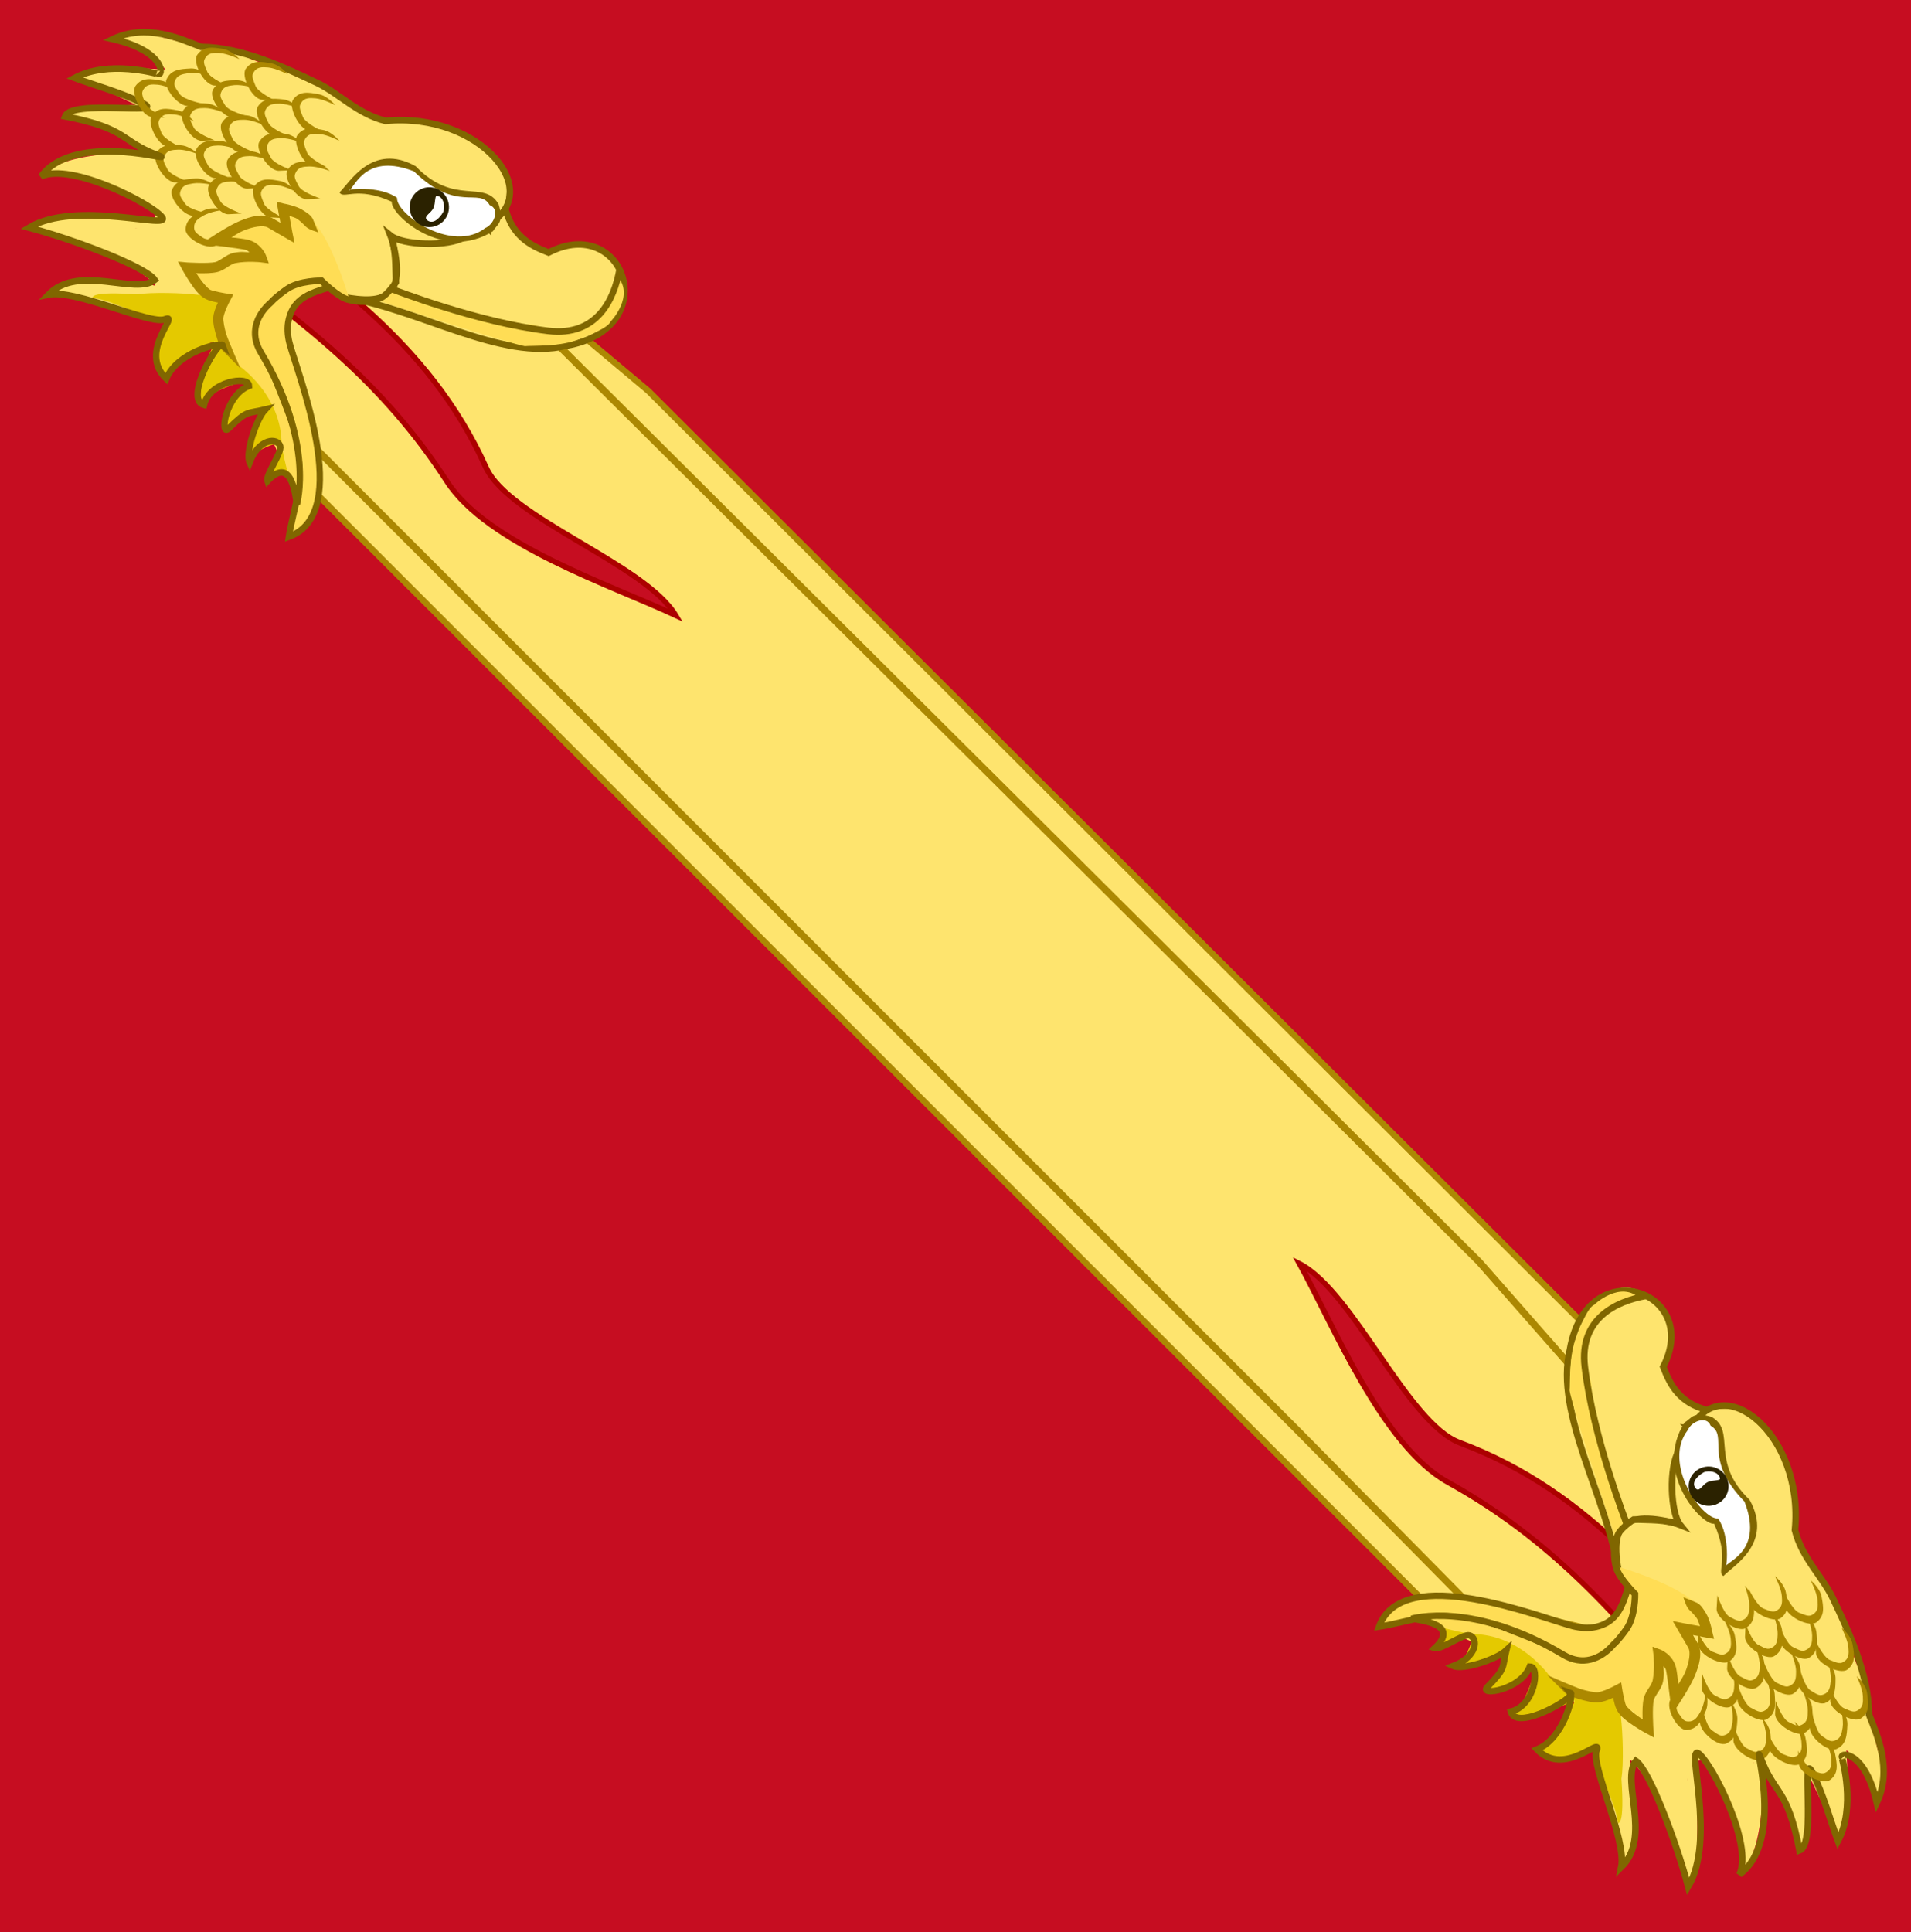
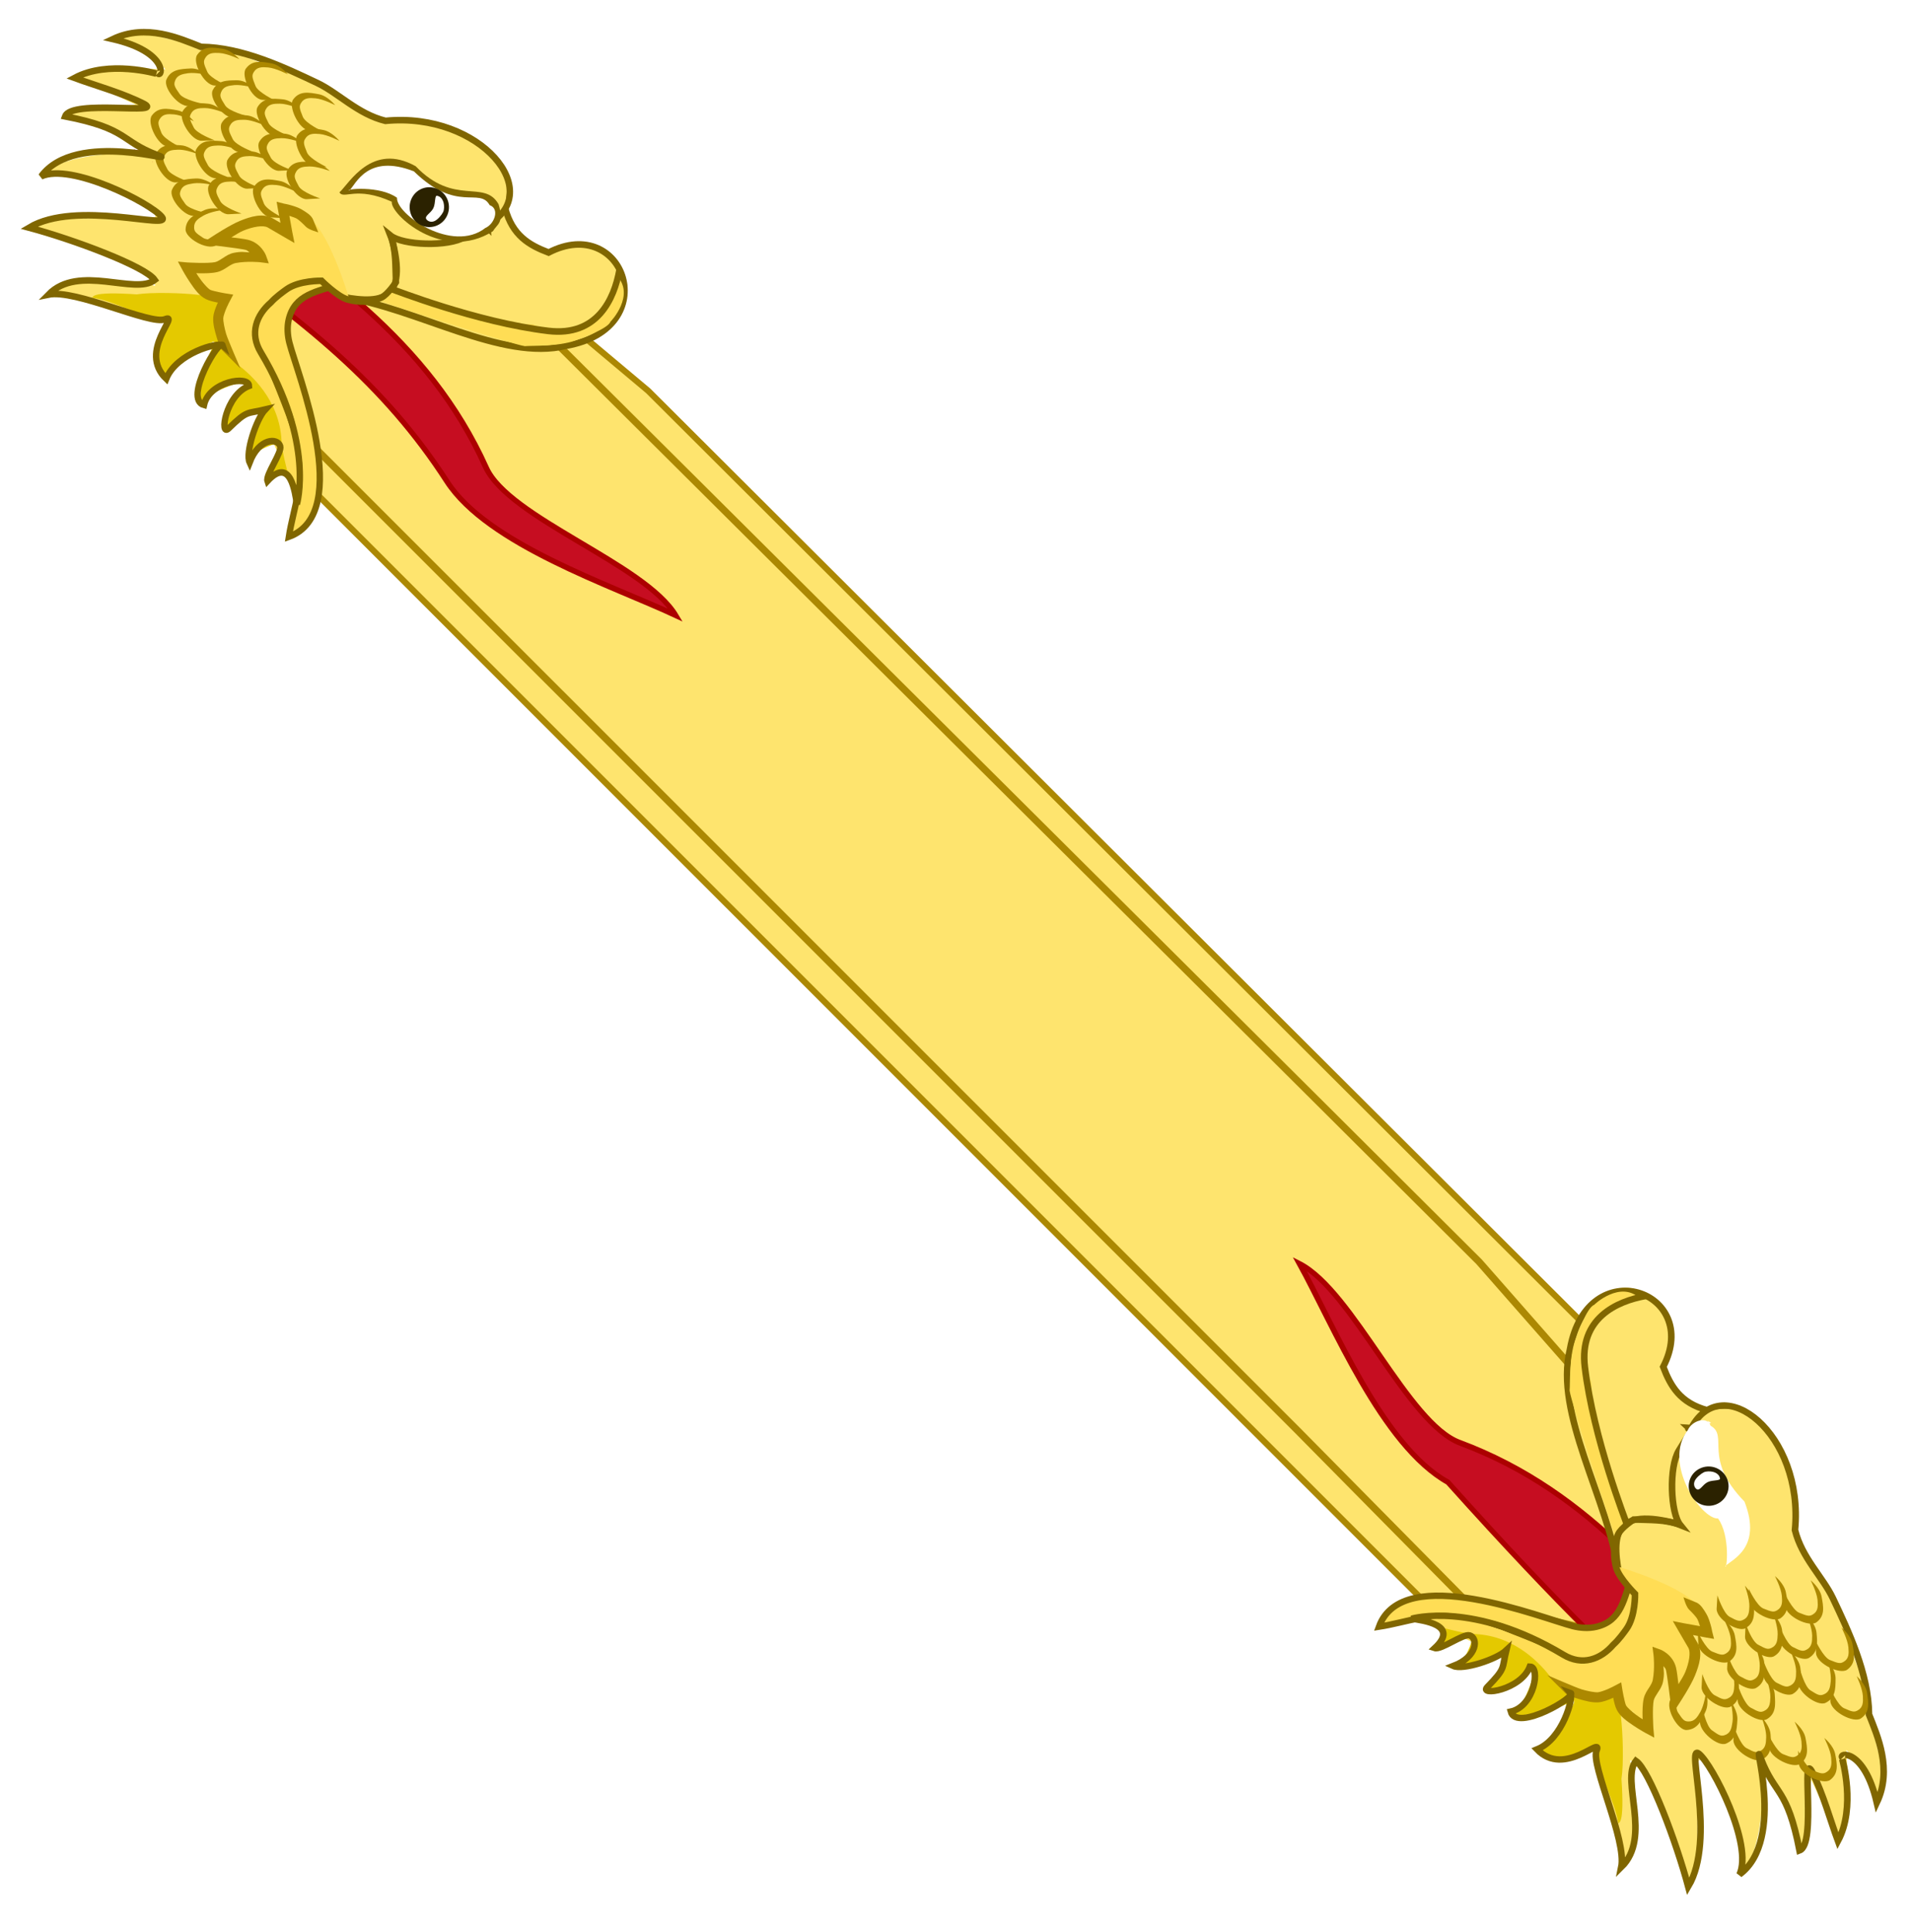
<svg xmlns="http://www.w3.org/2000/svg" version="1.0" width="750.743" height="758.856" id="svg2">
  <defs id="defs5" />
-   <rect width="750.743" height="758.856" rx="0" ry="0" x="0" y="0" id="rect4489" style="fill:#c60d21;fill-opacity:1;fill-rule:nonzero;stroke:none;stroke-width:2;stroke-linecap:round;stroke-linejoin:miter;stroke-miterlimit:4;stroke-dasharray:none;stroke-dashoffset:0;stroke-opacity:1" />
  <g transform="matrix(2.833,0.605,0.428,2.718,-917.133,-1825.173)" id="g4325" style="display:inline">
    <g transform="matrix(1.071,0,0,1.071,-25.104,-52.95)" id="g4327" style="fill:#ce0f25;fill-opacity:1;stroke:none;display:inline">
      <path d="M 262.633,636.703 C 265.857,646.355 271.499,633.031 260.931,648.459 L 269.654,687.595 L 395.981,810.48 L 437.624,818.172 L 448.088,805.153 C 454.895,799.002 436.308,836.237 444.635,809.78 L 433.348,776.827 L 414.581,758.636 L 316.811,663.868 L 273.85,631.581 L 268.93,632.48 L 266.232,634.004" id="path4329" style="font-size:56px;font-style:normal;font-variant:normal;font-weight:normal;font-stretch:normal;line-height:125%;letter-spacing:0px;word-spacing:0px;fill:#fee46e;fill-opacity:1;stroke:#ac8803;stroke-opacity:1;display:inline;font-family:Algerian;-inkscape-font-specification:Algerian" />
      <path d="M 264.989,640.258 C 265.4,640.558 290.853,639.472 252.213,648.846 L 270.532,681.346 L 381.874,789.654 L 400.773,808.375 L 437.297,809.347 C 442.68,805.079 442.564,826.581 449.5,807.538 M 449.5,807.375 L 409.769,760.702 L 392.126,743.625 L 275.935,631.406 L 260.982,637.373 L 261.881,634.044" id="path4331" style="font-size:56px;font-style:normal;font-variant:normal;font-weight:normal;font-stretch:normal;line-height:125%;letter-spacing:0px;word-spacing:0px;fill:#fee46e;fill-opacity:1;stroke:#ac8802;stroke-width:1.143;stroke-miterlimit:4;stroke-dasharray:none;stroke-opacity:1;display:inline;font-family:Algerian;-inkscape-font-specification:Algerian" />
      <path d="M 261.259,648.565 C 275.409,656.408 288.455,663.291 293.446,679.362 C 295.454,685.825 312.757,688.146 315.745,694.387 C 307.763,692.11 292.05,690.084 287.957,682.56 C 281.668,670.998 272.42,664.311 258.254,656.511 C 255.708,660.814 256.337,655.032 256.325,654.178 C 256.295,652.082 253.642,645.92 253.642,645.92 C 253.642,645.92 259.019,645.814 261.122,645.051 C 262.915,644.402 261.254,648.402 261.254,648.402 L 261.259,648.565 z" id="path4333" style="fill:#c60d21;fill-opacity:1;stroke:#ac0000;stroke-width:0.854;stroke-linecap:butt;stroke-linejoin:miter;stroke-miterlimit:4;stroke-dasharray:none;stroke-opacity:1;display:inline" />
-       <path d="M 438.028,814.576 C 428.457,801.533 419.978,789.464 403.404,786.548 C 396.739,785.375 392.245,768.505 385.676,766.331 C 388.946,773.961 392.945,789.29 400.927,792.397 C 413.192,797.172 420.996,805.499 430.527,818.564 C 426.581,821.634 432.237,820.277 433.085,820.181 C 435.169,819.946 441.617,821.798 441.617,821.798 C 441.617,821.798 441.041,816.45 441.531,814.268 C 441.949,812.406 438.191,814.561 438.191,814.561 L 438.028,814.576 z" id="path4335" style="fill:#c60d21;fill-opacity:1;stroke:#ac0000;stroke-width:0.854;stroke-linecap:butt;stroke-linejoin:miter;stroke-miterlimit:4;stroke-dasharray:none;stroke-opacity:1;display:inline" />
+       <path d="M 438.028,814.576 C 428.457,801.533 419.978,789.464 403.404,786.548 C 396.739,785.375 392.245,768.505 385.676,766.331 C 388.946,773.961 392.945,789.29 400.927,792.397 C 426.581,821.634 432.237,820.277 433.085,820.181 C 435.169,819.946 441.617,821.798 441.617,821.798 C 441.617,821.798 441.041,816.45 441.531,814.268 C 441.949,812.406 438.191,814.561 438.191,814.561 L 438.028,814.576 z" id="path4335" style="fill:#c60d21;fill-opacity:1;stroke:#ac0000;stroke-width:0.854;stroke-linecap:butt;stroke-linejoin:miter;stroke-miterlimit:4;stroke-dasharray:none;stroke-opacity:1;display:inline" />
    </g>
    <g transform="matrix(0.634,0.435,-0.718,0.88,293.823,652.144)" id="g4337" style="stroke:#000000;stroke-width:1;stroke-miterlimit:4;stroke-dasharray:none;stroke-opacity:1;display:inline">
      <path d="M 275.422,67.072 C 274.821,66.211 272.871,65.029 269.657,63.797 C 267.705,63.048 265.779,63.537 263.894,63.566 C 261.873,63.597 259.948,63.125 259.618,60.801 C 259.618,60.801 263.843,58.085 265.163,55.791 C 265.498,55.208 265.971,54.383 266.146,53.183 C 266.302,52.108 266.181,50.657 266.131,50.056 C 265.928,47.667 263.626,45.04 263.626,45.04 C 263.626,45.04 260.191,44.643 258.818,43.705 C 257.347,42.701 256.081,41.149 255.612,39.431 C 255.329,38.394 255.968,36.225 255.968,36.225 L 255.968,36.225 C 253.577,35.703 250.933,34.982 249.028,34.055 C 247.137,33.135 246.351,32.011 244.957,30.676 C 244.957,30.676 249.348,24.619 253.417,22.313 C 256.624,20.494 260.236,19.155 263.887,18.643 C 267.834,18.089 272.683,19.493 275.965,21.754 C 286.282,28.865 298.42,30.046 305.228,39.801 C 306.918,42.234 303.073,40.601 304.082,44.274 C 305.448,49.246 314.319,56.515 312.004,54.894 C 311.164,54.306 307.207,52.615 303.235,50.645 C 304.235,52.224 310.252,60.423 309.098,59.694 C 291.608,48.647 295.235,56.402 294.687,53.353 C 294.142,50.319 304.988,63.364 304.057,67.647 C 276.358,45.715 294.214,71.688 286.388,58.628 C 285.106,56.33 301.867,74.513 298.757,74.435 C 297.513,74.403 293.445,71.051 289.05,68.636 C 284.436,66.1 278.538,64.787 280.03,65.721 C 281.605,66.707 291.575,77.202 289.479,78.718 C 287.795,75.893 280.245,73.983 275.422,67.072 L 275.422,67.072 z" id="path4339" style="fill:#fee46e;fill-opacity:1;stroke:none;display:inline" />
      <g transform="matrix(1.05,0,0,1.05,-1091.621,-705.511)" id="g4341" style="stroke-width:0.952;stroke-miterlimit:4;stroke-dasharray:none">
        <path d="M 1288.523,712.827 C 1289.965,716.438 1291.747,719.111 1289.483,722.06 C 1288.783,722.972 1287.773,723.654 1286.782,724.098 C 1282.627,725.963 1261.303,732.097 1264.891,741.716 C 1267.701,738.619 1269.291,735.223 1273.818,733.023 C 1277.909,730.769 1278.886,730.288 1283.888,729.486 C 1285.559,728.506 1290.538,728.762 1290.538,728.762 L 1296.891,722.841 L 1294.171,714.2 L 1289.381,713.316 L 1288.523,712.827 z" id="path4343" style="fill:#ffdd55;fill-opacity:1;stroke:#806600;stroke-width:0.952;stroke-linecap:butt;stroke-linejoin:miter;stroke-miterlimit:4;stroke-dasharray:none;stroke-opacity:1" />
        <g transform="translate(23.202,-20.624)" id="g4345" style="stroke-width:0.952;stroke-miterlimit:4;stroke-dasharray:none">
          <g id="g4347" style="stroke-width:0.952;stroke-miterlimit:4;stroke-dasharray:none">
            <path d="M 1109.85,685.95 C 1109.85,685.95 1105.691,686.023 1102.301,683.578 C 1097.767,680.308 1095.146,677.79 1092.049,677.034 C 1088.263,676.11 1078.765,665.727 1078.533,659.912 C 1078.127,649.718 1087.526,652.583 1088.891,653.735 C 1089.418,654.179 1090.678,655.728 1091.806,657.912 C 1092.503,659.261 1092.676,658.874 1093.675,660.091 C 1094.105,660.616 1099.224,661.737 1100.906,660.414 C 1100.906,660.414 1104.199,662.686 1103.478,661.32 C 1102.258,659.01 1102.989,656.067 1109.826,657.044 C 1116.745,658.568 1119.45,662.663 1122.872,665.586 L 1109.85,685.95 z" transform="translate(156.532,47.58)" id="path4349" style="fill:#fee46e;fill-opacity:1;stroke:none" />
            <path d="M 1263.755,734.565 C 1255.188,726.869 1241.129,722.139 1236.715,713.275 C 1229.256,700.4 1246.123,694.646 1248.948,706.866 C 1251.65,708.425 1254.335,709.466 1258.091,707.843 C 1262.13,700.764 1261.484,712.395 1261.484,712.395 L 1266.455,723.178 C 1257.051,726.974 1258.689,730.354 1263.755,734.565 z" id="path4351" style="fill:none;stroke:#806600;stroke-width:0.952;stroke-linecap:butt;stroke-linejoin:miter;stroke-miterlimit:4;stroke-dasharray:none;stroke-opacity:1;display:inline" />
          </g>
        </g>
      </g>
      <path d="M 255.493,39.967 C 253.947,35.924 257.648,40.802 254.991,37.483 C 253.306,35.378 245.602,30.677 245.602,30.677 C 245.602,30.677 248.979,33.807 249.012,33.326 C 249.066,32.526 243.529,30.895 243.232,29.233 C 243.044,28.178 242.031,29.159 241.542,28.18 C 241.133,27.363 240.081,27.426 239.653,26.276 C 239.338,25.428 238.846,26.37 238.059,24.889 C 237.462,23.767 236.876,23.404 235.746,23.195 C 234.682,22.998 230.132,17.286 231.764,16.071 C 231.321,15.465 231.353,12.862 232.464,11.094 C 233.278,9.798 235.411,9.152 234.646,9.059 C 230.291,8.53 229.654,14.25 229.714,14.154 C 229.081,15.115 230.765,19.54 230.807,19.626 C 231.641,22.493 234.853,25.962 235.407,26.796 C 236.903,28.179 255.215,39.961 255.493,39.967 z" id="path4353" style="fill:#ffdd55;fill-opacity:1;fill-rule:nonzero;stroke:none;stroke-width:1;marker:none;visibility:visible;display:inline;overflow:visible;enable-background:accumulate" />
      <path d="M 275.633,60.312 C 273.807,58.328 276.714,59.946 276.714,59.946 C 276.714,59.946 278.461,60.367 278.494,59.886 C 278.548,59.086 276.143,57.505 275.846,55.843 C 275.658,54.788 273.523,51.564 273.671,50.48 C 273.905,48.762 279.179,54.081 278.751,52.931 C 278.436,52.083 277.944,48.96 277.157,47.479 C 276.56,46.357 274.577,45.35 273.828,44.479 C 273.417,44.001 276.085,43.119 275.798,42.726 C 275.03,41.676 273.668,41.005 272.728,40.651 C 269.061,39.269 259.084,43.277 259.084,43.277 L 258.817,43.705 C 260.191,44.643 263.625,45.04 263.625,45.04 C 263.625,45.04 265.927,47.667 266.13,50.056 C 266.238,51.327 265.559,54.778 265.677,56.048 C 265.857,57.983 263.106,58.279 259.515,59.657 C 246.446,63.291 242.107,65.214 241.905,67.625 C 241.802,68.855 262.515,61.832 263.894,63.566 C 265.067,65.042 267.705,63.048 269.657,63.797 C 272.871,65.029 274.407,66.574 274.812,67.542 L 275.312,67.932 C 273.306,58.725 274.773,60.026 275.633,60.312 L 275.633,60.312 z" id="path4355" style="fill:#ffdd55;fill-opacity:1;fill-rule:nonzero;stroke:none;stroke-width:1;marker:none;visibility:visible;display:inline;overflow:visible;enable-background:accumulate" />
      <path d="M 280.602,68.554 C 279.372,66.523 276.094,62.825 274.36,61.204 C 273.076,60.003 271.091,57.648 271.091,57.648 C 271.091,57.648 269.216,61.204 267.953,61.614 C 267.037,61.911 263.881,63.538 262.196,63.107 C 259.644,62.453 253.742,61.399 248.682,65.032 C 246.616,66.515 243.243,67.615 244.468,67.361 C 245.557,67.135 244.389,69.651 245.509,69.689 C 246.444,69.721 248.328,60.47 249.973,69.948 C 250.229,71.421 252.961,64.949 254.413,64.668 C 255.76,64.406 255.843,70.383 255.843,70.383 C 256.018,71.617 258.928,66.731 259.017,63.645 C 259.059,62.18 261.899,69.215 261.281,70.971 C 260.984,71.812 265.549,67.904 266.945,63.804 C 267.499,62.175 268.63,71.486 268.205,72.798 C 267.691,74.39 270.738,72.965 272.411,71.19 C 274.181,69.313 274.604,67.044 274.812,67.542 C 274.837,67.598 274.488,66.425 275.23,67.683 C 276.716,70.203 284.763,72.769 285.605,75.571 C 278.441,71.034 290.58,78.996 280.602,68.554 L 280.602,68.554 z" id="path4357" style="fill:#e4c900;fill-opacity:1;fill-rule:nonzero;stroke:none;stroke-width:1;marker:none;visibility:visible;display:inline;overflow:visible;enable-background:accumulate" />
      <path d="M 257.262,28.466 L 258.727,30.467 L 262.917,32.43 C 264.004,33.902 264.559,23.22 271.294,32.91 C 273.68,36.342 268.528,26.642 272.704,26.835 C 277.461,27.053 281.461,28.318 285.756,30.373 C 290.406,32.597 296.474,36.521 300.034,40.248 C 302.466,42.794 304.059,46.029 305.965,48.989 C 306.236,49.409 306.893,50.904 307.643,52.779 C 308.631,52.943 309.73,54.187 312.776,55.323 C 311.479,51.087 307.827,47.44 304.419,43.732 C 308.228,43.75 310.945,45.022 313.39,46.606 C 311.754,42.368 310.117,41.452 308.481,40.993 L 304.571,38.069 L 299.39,33.44 L 295.085,31.715 L 291.085,28.466 L 288.166,26.873 L 281.228,24.842 L 276.073,22.549 L 269.774,15.464 L 261.065,12.253 L 257.573,12.829 C 253.699,15.362 252.362,17.843 255.454,17.227 L 253.876,19.761 L 254.715,24.856 L 257.262,28.466 z" id="path4359" style="fill:#fee46e;fill-opacity:1;stroke:none;display:inline" />
      <path d="M 255.748,16.281 C 257.784,16.042 258.617,15.352 263.518,16.186 C 268.337,18.464 269.58,18.292 272.449,22.576 C 273.142,26.084 272.465,27.765 272.057,29.805 C 266.724,25.678 259.098,20.654 255.625,18.157 L 256.039,16.717 L 255.748,16.281 z" id="path4361" style="fill:#fee46e;fill-opacity:1;stroke:none;display:inline" />
      <path d="M 269.707,40.824 C 269.707,40.824 270.938,41.717 271.623,41.781 C 272.307,41.844 273.114,41.972 273.493,42.109 C 273.716,42.189 274.18,42.477 274.576,42.732 L 272.377,43.913 L 270.835,44.701 L 272.443,45.324 L 275.363,46.44 C 276.14,46.739 276.948,48.163 277.431,49.623 C 277.63,50.226 277.697,50.831 277.857,51.756 C 277.115,51.067 276.354,50.33 275.888,49.984 C 274.19,48.72 272.279,49.295 272.279,49.295 L 270.999,49.721 L 271.984,50.64 C 271.984,50.64 273.451,52.052 274.379,53.691 C 274.544,53.984 274.64,54.399 274.707,54.938 C 274.774,55.478 274.833,56.13 275.167,56.776 C 275.563,57.544 276.278,58.416 276.938,59.171 C 277.038,59.286 277.04,59.262 277.135,59.368 C 276.874,59.398 276.881,59.411 276.577,59.434 C 275.471,59.517 274.133,59.462 273.723,59.27 C 273.537,59.183 272.96,58.747 272.509,58.384 C 272.057,58.021 271.688,57.695 271.688,57.695 L 270.868,56.973 L 270.442,57.99 C 270.442,57.99 270.26,58.458 269.982,59.007 C 269.704,59.556 269.304,60.194 269.096,60.385 C 268.723,60.727 267.73,61.232 266.898,61.566 C 266.065,61.901 261.378,63.127 261.378,63.127 L 265.848,63.634 C 265.848,63.634 266.588,63.372 267.488,63.01 C 268.389,62.648 269.429,62.224 270.146,61.566 C 270.698,61.06 271.082,60.343 271.393,59.729 C 271.436,59.643 271.419,59.646 271.458,59.565 C 271.495,59.595 271.485,59.6 271.523,59.631 C 272.007,60.019 272.536,60.433 273.065,60.681 C 274.135,61.181 275.478,61.099 276.675,61.009 C 277.872,60.919 278.873,60.746 278.873,60.746 L 280.35,60.484 L 279.3,59.434 C 279.3,59.434 278.75,58.844 278.118,58.121 C 277.487,57.399 276.775,56.503 276.543,56.054 C 276.385,55.748 276.316,55.29 276.248,54.741 C 276.18,54.193 276.119,53.544 275.756,52.904 C 275.15,51.833 274.811,51.622 274.247,51.001 C 274.483,51.08 274.69,51.048 274.936,51.231 C 275.26,51.472 276.227,52.349 277.036,53.101 C 277.844,53.853 278.545,54.512 278.545,54.512 L 280.153,56.087 L 279.858,53.856 C 279.858,53.856 279.481,50.769 278.939,49.131 C 278.405,47.517 277.625,45.619 275.92,44.963 L 274.64,44.471 L 276.445,43.52 L 277.528,42.929 L 276.543,42.207 C 276.543,42.207 276.182,41.886 275.69,41.551 C 275.199,41.215 274.631,40.842 274.05,40.632 C 273.36,40.384 272.464,40.035 271.753,40.238 L 269.707,40.824 L 269.707,40.824 z" id="path4363" style="font-size:medium;font-style:normal;font-variant:normal;font-weight:normal;font-stretch:normal;text-indent:0;text-align:start;text-decoration:none;line-height:normal;letter-spacing:normal;word-spacing:normal;text-transform:none;direction:ltr;block-progression:tb;writing-mode:lr-tb;text-anchor:start;fill:#ac8800;fill-opacity:1;stroke:none;stroke-width:1;marker:none;visibility:visible;display:inline;overflow:visible;enable-background:accumulate;font-family:Bitstream Vera Sans;-inkscape-font-specification:Bitstream Vera Sans" />
      <path d="M 286.213,31.289 C 286.213,31.289 288.071,32.288 288.864,33.232 C 289.474,33.958 289.968,34.615 289.578,35.479 C 289.342,35.999 289.113,36.148 287.668,36.428 C 286.594,36.636 284.032,35.158 284.032,35.158 L 285.349,36.775 C 285.896,37.406 287.165,37.571 288.341,37.413 C 288.872,37.721 289.935,38.327 290.552,39.062 C 291.162,39.788 291.657,40.444 291.266,41.309 C 291.031,41.829 290.802,41.978 289.356,42.258 C 288.283,42.466 285.749,40.973 285.749,40.973 L 287.037,42.605 C 288.109,43.841 291.999,43.29 292.424,42.016 C 292.948,40.441 291.928,39.434 290.745,38.27 C 290.211,37.745 289.453,37.473 288.84,37.311 C 289.756,37.109 290.53,36.729 290.706,36.201 C 291.231,34.626 290.24,33.604 289.057,32.44 C 288.063,31.463 286.213,31.289 286.213,31.289 L 286.213,31.289 z" id="path4365" style="fill:#ac8800;fill-opacity:1;stroke:none;display:inline" />
      <path d="M 278.442,29.593 C 278.442,29.593 280.376,30.436 281.244,31.312 C 281.912,31.986 282.458,32.599 282.14,33.493 C 281.948,34.031 281.732,34.197 280.315,34.596 C 279.262,34.891 276.614,33.611 276.614,33.611 L 278.032,35.132 C 279.202,36.276 283.033,35.407 283.352,34.102 C 283.745,32.49 282.646,31.57 281.371,30.507 C 280.301,29.615 278.442,29.593 278.442,29.593 L 278.442,29.593 z" id="path4367" style="fill:#ac8800;fill-opacity:1;stroke:none;display:inline" />
      <path d="M 293.185,34.703 C 293.185,34.703 294.946,35.914 295.641,36.932 C 296.176,37.716 296.59,38.387 296.116,39.208 C 295.83,39.703 295.587,39.828 294.12,39.962 C 293.031,40.062 290.66,38.324 290.66,38.324 L 291.82,40.095 C 292.764,41.432 296.647,41.253 297.197,40.027 C 297.876,38.513 297.004,37.428 295.943,36.152 C 295.052,35.08 293.185,34.703 293.185,34.703 L 293.185,34.703 z" id="path4369" style="fill:#ac8800;fill-opacity:1;stroke:none;display:inline" />
-       <path d="M 293.246,40.698 C 293.246,40.698 295.098,41.71 295.884,42.66 C 296.489,43.39 296.978,44.05 296.582,44.912 C 296.343,45.43 296.113,45.577 294.665,45.847 C 293.59,46.048 291.068,44.537 291.068,44.537 L 292.343,46.178 C 293.407,47.422 297.301,46.898 297.734,45.627 C 298.27,44.056 297.257,43.041 296.082,41.869 C 295.096,40.885 293.246,40.698 293.246,40.698 L 293.246,40.698 z" id="path4371" style="fill:#ac8800;fill-opacity:1;stroke:none;display:inline" />
      <g transform="matrix(1.05,0,0,1.05,-25.594,-62.567)" id="g4373" style="stroke-width:0.952;stroke-miterlimit:4;stroke-dasharray:none">
        <path d="M 284.903,95.188 L 286.104,96.802 C 287.078,97.997 290.711,97.593 291.219,96.423 L 291.983,97.422 C 292.499,98.055 293.766,98.235 294.914,98.099 C 295.442,98.469 296.079,98.968 296.443,99.428 C 297.002,100.137 297.442,100.76 297.046,101.572 C 296.807,102.061 296.585,102.178 295.201,102.404 C 294.173,102.571 291.797,101.085 291.797,101.085 L 292.993,102.669 C 293.978,103.877 297.697,103.485 298.138,102.284 C 298.683,100.801 297.737,99.8 296.644,98.658 C 296.36,98.361 295.996,98.166 295.626,97.994 C 296.363,97.807 296.968,97.474 297.128,97.037 C 297.673,95.553 296.728,94.552 295.635,93.41 C 294.718,92.451 292.959,92.238 292.959,92.238 C 292.959,92.238 294.706,93.259 295.433,94.181 C 295.993,94.89 296.433,95.513 296.036,96.324 C 295.798,96.813 295.576,96.931 294.192,97.156 C 293.453,97.276 292.044,96.578 291.294,96.154 C 291.661,94.801 290.789,93.87 289.756,92.79 C 288.839,91.832 287.074,91.588 287.074,91.588 C 287.074,91.588 288.821,92.609 289.548,93.531 C 290.108,94.24 290.548,94.862 290.151,95.674 C 289.913,96.163 289.697,96.311 288.313,96.537 C 287.285,96.704 284.903,95.188 284.903,95.188 L 284.903,95.188 z" id="path4375" style="fill:#ac8800;fill-opacity:1;stroke:none;display:inline" />
        <path d="M 290.715,105.558 L 291.91,107.142 C 292.895,108.35 296.609,107.927 297.049,106.727 C 297.254,106.17 297.256,105.701 297.116,105.25 L 297.195,105.331 C 298.037,106.364 300.867,106.188 301.944,105.372 C 302.425,105.668 303.439,106.312 304.016,107.042 C 304.575,107.751 305.016,108.374 304.619,109.185 C 304.38,109.674 304.164,109.823 302.78,110.048 C 301.752,110.215 299.376,108.73 299.376,108.73 L 300.572,110.314 C 301.557,111.522 305.27,111.099 305.711,109.898 C 306.256,108.414 305.316,107.444 304.223,106.302 C 303.623,105.675 302.707,105.387 302.111,105.244 C 302.212,105.142 302.29,105.034 302.334,104.915 C 302.879,103.431 301.939,102.461 300.846,101.319 C 299.929,100.36 298.165,100.116 298.165,100.116 C 298.165,100.116 299.911,101.137 300.639,102.059 C 301.198,102.768 301.639,103.391 301.242,104.202 C 301.003,104.691 300.781,104.809 299.397,105.034 C 298.516,105.178 296.729,104.174 296.213,103.865 C 296.005,103.627 295.798,103.377 295.562,103.131 C 294.645,102.172 292.881,101.928 292.881,101.928 C 292.881,101.928 294.627,102.949 295.354,103.871 C 295.914,104.58 296.354,105.203 295.958,106.014 C 295.719,106.503 295.503,106.652 294.119,106.877 C 293.091,107.044 290.715,105.559 290.715,105.559 L 290.715,105.558 z" id="path4377" style="fill:#ac8800;fill-opacity:1;stroke:none;display:inline" />
        <path d="M 293.954,109.409 L 294.948,111.127 C 295.778,112.446 299.486,112.512 300.07,111.374 C 300.792,109.967 300.009,108.888 299.063,107.621 C 298.269,106.557 296.516,106.103 296.516,106.103 C 296.516,106.103 298.126,107.329 298.735,108.332 C 299.205,109.104 299.597,109.774 299.104,110.531 C 298.808,110.987 298.573,111.077 297.172,111.132 C 296.131,111.173 293.954,109.409 293.954,109.409 z" id="path4379" style="fill:#ac8800;fill-opacity:1;stroke:none;display:inline" />
      </g>
      <path d="M 304.835,45.207 C 304.835,45.207 311.3,49.641 312.562,55.459 C 309.647,53.742 306.08,51.211 302.591,49.628 C 298.799,47.908 310.362,57.825 308.953,60.251 C 301.105,53.799 300.523,55.98 295.12,52.871 C 291.087,50.551 306.368,60.124 304.235,68.84 C 302.902,63.954 290.033,58.195 287.242,58.172 C 284.564,58.15 297.962,66.776 299.364,75.165 C 293.44,70.922 283.051,64.858 280.498,65.021 C 280.645,68.838 290.097,72.631 289.463,79.195 C 287.414,75.413 275.598,69.86 274.812,67.542 C 273.942,64.976 273.797,73.882 267.611,73.024 C 269.633,69.341 266.756,63.26 265.882,63.071 C 267.169,62.614 263.489,72.963 260.7,70.971 C 262.979,68.097 259.726,62.771 258.436,63.75 C 259.739,67.504 255.298,72.232 255.44,70.235 C 255.731,66.143 255.332,66.699 253.999,64.046 C 253.765,66.058 250.882,70.561 249.289,70.95 C 251.261,67.474 249.419,65.242 248.145,65.728 C 247.195,66.089 246.238,70.221 245.284,70.565 C 245.927,65.363 241.098,68.394 239.582,69.222 C 239.582,69.222 245.021,61.225 261.236,59.147 C 264.609,58.723 266.116,56.187 266.146,53.183 C 266.302,52.108 266.181,50.657 266.131,50.056 C 265.928,47.667 263.626,45.04 263.626,45.04 C 263.626,45.04 260.191,44.643 258.818,43.705 C 257.347,42.701 256.081,41.149 255.612,39.431 C 255.329,38.394 255.968,36.225 255.968,36.225 C 257.923,34.811 259.75,33.141 262.066,32.45 C 259.675,31.928 254.882,26.593 254.4,23.602 C 253.339,17.006 254.412,20.073 253.273,19.968 C 256.119,17.976 252.293,21.134 253.619,19.725 C 251.402,9.686 267.641,9.749 276.19,22.152 C 279.785,24.839 284.227,25.16 287.555,26.755 C 292.594,29.171 299.345,32.384 303.519,37.295 C 306.701,39.083 311.837,41.659 313.317,47.154 C 306.226,41.72 303.631,44.915 304.739,45.016" id="path4381" style="fill:none;stroke:#806600;stroke-width:1;stroke-linecap:butt;stroke-linejoin:miter;stroke-miterlimit:4;stroke-dasharray:none;stroke-opacity:1;display:inline" />
-       <path d="M 272.32,34.485 C 271.01,34.656 271.445,31.818 265.942,29.073 C 264.733,30.454 253.511,28.757 252.271,19.691 C 252.723,18.556 252.038,17.601 254.907,16.471 C 259.37,15.794 259.058,22.003 267.763,22.829 C 275.061,25.769 272.408,32.443 272.32,34.485 L 272.32,34.485 z" id="path4383" style="fill:#806600;fill-opacity:1;fill-rule:nonzero;stroke:none;stroke-width:1;marker:none;visibility:visible;display:inline;overflow:visible;enable-background:accumulate" />
      <path d="M 265.889,28.071 C 264.084,29.76 253.679,26.761 253.417,20.297 C 252.967,18.871 254.215,16.733 255.693,17.626 C 258.939,17.133 257.949,22.327 267.336,23.529 C 274.185,27.412 271.621,31.757 271.544,33.12 C 272.215,33.576 269.116,28.956 265.889,28.071 L 265.889,28.071 z" id="path4385" style="fill:#ffffff;fill-opacity:1;fill-rule:nonzero;stroke:none;stroke-width:1;marker:none;visibility:visible;display:inline;overflow:visible;enable-background:accumulate" />
      <g transform="matrix(0.927,0,0,0.927,-912.634,-650.142)" id="g4387" style="stroke:#000000;stroke-width:0.804;stroke-miterlimit:4;stroke-dasharray:none;stroke-opacity:1;display:inline">
        <path d="M 1110.849,680.634 A 1.764,2.526 0 1 1 1107.321,680.634 A 1.764,2.526 0 1 1 1110.849,680.634 z" transform="translate(156.532,47.58)" id="path4389" style="fill:#ffffff;fill-opacity:1;fill-rule:nonzero;stroke:none;stroke-width:0.804;marker:none;visibility:visible;display:inline;overflow:visible;enable-background:accumulate" />
        <path d="M 1267.948,725.424 C 1266.26,724.672 1264.303,725.39 1263.572,727.032 C 1262.84,728.674 1263.616,730.609 1265.304,731.361 C 1266.992,732.113 1268.949,731.395 1269.68,729.753 C 1270.412,728.111 1269.636,726.176 1267.948,725.424 z M 1267.14,726.152 C 1267.761,726.429 1266.449,727.1 1266.059,727.975 C 1265.669,728.851 1266.069,729.977 1265.386,730.014 C 1264.986,730.036 1264.44,729.759 1264.266,729.105 C 1264.109,728.512 1264.293,727.563 1264.498,727.103 C 1264.673,726.71 1265.192,726.292 1265.619,726.099 C 1266.239,725.819 1266.817,725.887 1267.14,726.152 L 1267.14,726.152 z" id="path4391" style="fill:#2b2200;fill-opacity:1;stroke:none;stroke-width:0.804;marker:none;visibility:visible;display:inline;overflow:visible;enable-background:accumulate" />
      </g>
      <path d="M 283.103,26.705 C 283.103,26.705 285.038,27.548 285.906,28.424 C 286.573,29.098 287.12,29.711 286.802,30.604 C 286.61,31.142 286.394,31.309 284.976,31.707 C 283.923,32.003 281.276,30.723 281.276,30.723 L 282.693,32.243 C 283.863,33.387 287.695,32.519 288.013,31.214 C 288.407,29.601 287.308,28.681 286.033,27.619 C 284.962,26.726 283.103,26.705 283.103,26.705 z" id="path4393" style="fill:#ac8800;fill-opacity:1;stroke:none;display:inline" />
      <path d="M 291.525,29.464 C 291.525,29.464 293.459,30.307 294.327,31.182 C 294.994,31.856 295.541,32.469 295.223,33.363 C 295.031,33.901 294.815,34.068 293.397,34.466 C 292.344,34.762 289.697,33.482 289.697,33.482 L 291.114,35.002 C 292.284,36.146 296.116,35.277 296.435,33.972 C 296.828,32.36 295.729,31.44 294.454,30.377 C 293.383,29.485 291.525,29.464 291.525,29.464 z" id="path4395" style="fill:#ac8800;fill-opacity:1;stroke:none;display:inline" />
      <path d="M 295.41,45.237 C 295.41,45.237 297.345,46.08 298.213,46.955 C 298.88,47.629 299.427,48.243 299.109,49.136 C 298.917,49.674 298.701,49.841 297.283,50.239 C 296.23,50.535 293.583,49.255 293.583,49.255 L 295,50.775 C 296.17,51.919 300.002,51.05 300.32,49.746 C 300.714,48.133 299.614,47.213 298.34,46.15 C 297.269,45.258 295.41,45.237 295.41,45.237 z" id="path4397" style="fill:#ac8800;fill-opacity:1;stroke:none;display:inline" />
      <path d="M 281.872,50.005 C 281.872,50.005 283.007,51.784 283.238,52.995 C 283.416,53.926 283.528,54.74 282.765,55.304 C 282.306,55.644 282.034,55.662 280.635,55.201 C 279.596,54.859 278.113,52.32 278.113,52.32 L 278.441,54.372 C 278.774,55.974 282.439,57.391 283.431,56.486 C 284.657,55.368 284.258,53.991 283.793,52.397 C 283.402,51.06 281.872,50.005 281.872,50.005 L 281.872,50.005 z" id="path4399" style="fill:#ac8800;fill-opacity:1;stroke:none;display:inline" />
      <path d="M 276.715,39.627 C 276.715,39.627 278.65,40.47 279.517,41.346 C 280.185,42.019 280.732,42.633 280.413,43.526 C 280.222,44.064 280.005,44.231 278.588,44.629 C 277.535,44.925 274.888,43.645 274.888,43.645 L 276.305,45.165 C 277.475,46.309 281.307,45.441 281.625,44.136 C 282.019,42.523 280.919,41.603 279.644,40.541 C 278.574,39.648 276.715,39.627 276.715,39.627 z" id="path4401" style="fill:#ac8800;fill-opacity:1;stroke:none;display:inline" />
-       <path d="M 299.366,39.057 C 299.366,39.057 301.06,40.316 301.707,41.365 C 302.205,42.173 302.599,42.894 302.087,43.692 C 301.778,44.173 301.53,44.286 300.059,44.354 C 298.967,44.404 296.677,42.558 296.677,42.558 L 297.714,44.36 C 298.595,45.739 302.524,45.759 303.129,44.56 C 303.877,43.078 303.014,41.934 302.013,40.61 C 301.172,39.499 299.366,39.057 299.366,39.057 z" id="path4403" style="fill:#ac8800;fill-opacity:1;stroke:none;display:inline" />
      <path d="M 298.21,33.859 C 298.21,33.859 300.114,34.768 300.951,35.673 C 301.595,36.37 302.121,37.001 301.772,37.883 C 301.562,38.415 301.34,38.574 299.91,38.923 C 298.847,39.183 296.245,37.812 296.245,37.812 L 297.61,39.381 C 298.74,40.564 302.599,39.827 302.962,38.534 C 303.411,36.936 302.343,35.979 301.106,34.873 C 300.067,33.945 298.21,33.859 298.21,33.859 L 298.21,33.859 z" id="path4405" style="fill:#ac8800;fill-opacity:1;stroke:none;display:inline" />
      <path d="M 300.573,44.366 C 300.573,44.366 302.507,45.209 303.375,46.084 C 304.043,46.758 304.589,47.371 304.271,48.265 C 304.079,48.803 303.863,48.97 302.446,49.368 C 301.393,49.664 298.745,48.384 298.745,48.384 L 300.163,49.904 C 301.333,51.048 305.164,50.179 305.483,48.875 C 305.876,47.262 304.777,46.342 303.502,45.279 C 302.432,44.387 300.573,44.366 300.573,44.366 z" id="path4407" style="fill:#ac8800;fill-opacity:1;stroke:none;display:inline" />
      <path d="M 234.951,8.181 C 231.983,11.609 229.268,17.222 234.854,22.519 C 243.146,30.38 255.261,37.157 255.701,37.463" id="path4409" style="fill:none;stroke:#806600;stroke-width:1;stroke-linecap:butt;stroke-linejoin:miter;stroke-miterlimit:4;stroke-dasharray:none;stroke-opacity:1;display:inline" />
    </g>
    <g transform="matrix(-0.458,-0.627,-0.81,0.79,427.034,781.746)" id="g9327" style="stroke:#000000;stroke-width:1;stroke-miterlimit:4;stroke-dasharray:none;stroke-opacity:1;display:inline">
      <path d="M 275.422,67.072 C 274.821,66.211 272.871,65.029 269.657,63.797 C 267.705,63.048 265.779,63.537 263.894,63.566 C 261.873,63.597 259.948,63.125 259.618,60.801 C 259.618,60.801 263.843,58.085 265.163,55.791 C 265.498,55.208 265.971,54.383 266.146,53.183 C 266.302,52.108 266.181,50.657 266.131,50.056 C 265.928,47.667 263.626,45.04 263.626,45.04 C 263.626,45.04 260.191,44.643 258.818,43.705 C 257.347,42.701 256.081,41.149 255.612,39.431 C 255.329,38.394 255.968,36.225 255.968,36.225 L 255.968,36.225 C 253.577,35.703 250.933,34.982 249.028,34.055 C 247.137,33.135 246.351,32.011 244.957,30.676 C 244.957,30.676 249.348,24.619 253.417,22.313 C 256.624,20.494 260.236,19.155 263.887,18.643 C 267.834,18.089 272.683,19.493 275.965,21.754 C 286.282,28.865 298.42,30.046 305.228,39.801 C 306.918,42.234 303.073,40.601 304.082,44.274 C 305.448,49.246 314.319,56.515 312.004,54.894 C 311.164,54.306 307.207,52.615 303.235,50.645 C 304.235,52.224 310.252,60.423 309.098,59.694 C 291.608,48.647 295.235,56.402 294.687,53.353 C 294.142,50.319 304.988,63.364 304.057,67.647 C 276.358,45.715 294.214,71.688 286.388,58.628 C 285.106,56.33 301.867,74.513 298.757,74.435 C 297.513,74.403 293.445,71.051 289.05,68.636 C 284.436,66.1 278.538,64.787 280.03,65.721 C 281.605,66.707 291.575,77.202 289.479,78.718 C 287.795,75.893 280.245,73.983 275.422,67.072 L 275.422,67.072 z" id="path9329" style="fill:#fee46e;fill-opacity:1;stroke:none;display:inline" />
      <g transform="matrix(1.05,0,0,1.05,-1091.621,-705.511)" id="g9331" style="stroke-width:0.952;stroke-miterlimit:4;stroke-dasharray:none">
        <path d="M 1288.523,712.827 C 1289.965,716.438 1291.747,719.111 1289.483,722.06 C 1288.783,722.972 1287.773,723.654 1286.782,724.098 C 1282.627,725.963 1261.303,732.097 1264.891,741.716 C 1267.701,738.619 1269.291,735.223 1273.818,733.023 C 1277.909,730.769 1278.886,730.288 1283.888,729.486 C 1285.559,728.506 1290.538,728.762 1290.538,728.762 L 1296.891,722.841 L 1294.171,714.2 L 1289.381,713.316 L 1288.523,712.827 z" id="path9333" style="fill:#ffdd55;fill-opacity:1;stroke:#806600;stroke-width:0.952;stroke-linecap:butt;stroke-linejoin:miter;stroke-miterlimit:4;stroke-dasharray:none;stroke-opacity:1" />
        <g transform="translate(23.202,-20.624)" id="g9335" style="stroke-width:0.952;stroke-miterlimit:4;stroke-dasharray:none">
          <g id="g9337" style="stroke-width:0.952;stroke-miterlimit:4;stroke-dasharray:none">
            <path d="M 1109.85,685.95 C 1109.85,685.95 1105.691,686.023 1102.301,683.578 C 1097.767,680.308 1095.146,677.79 1092.049,677.034 C 1088.263,676.11 1078.765,665.727 1078.533,659.912 C 1078.127,649.718 1087.526,652.583 1088.891,653.735 C 1089.418,654.179 1090.678,655.728 1091.806,657.912 C 1092.503,659.261 1092.676,658.874 1093.675,660.091 C 1094.105,660.616 1099.224,661.737 1100.906,660.414 C 1100.906,660.414 1104.199,662.686 1103.478,661.32 C 1102.258,659.01 1102.989,656.067 1109.826,657.044 C 1116.745,658.568 1119.45,662.663 1122.872,665.586 L 1109.85,685.95 z" transform="translate(156.532,47.58)" id="path9339" style="fill:#fee46e;fill-opacity:1;stroke:none" />
            <path d="M 1263.755,734.565 C 1255.188,726.869 1241.129,722.139 1236.715,713.275 C 1229.256,700.4 1246.123,694.646 1248.948,706.866 C 1251.65,708.425 1254.335,709.466 1258.091,707.843 C 1262.13,700.764 1261.484,712.395 1261.484,712.395 L 1266.455,723.178 C 1257.051,726.974 1258.689,730.354 1263.755,734.565 z" id="path9341" style="fill:none;stroke:#806600;stroke-width:0.952;stroke-linecap:butt;stroke-linejoin:miter;stroke-miterlimit:4;stroke-dasharray:none;stroke-opacity:1;display:inline" />
          </g>
        </g>
      </g>
      <path d="M 255.493,39.967 C 253.947,35.924 257.648,40.802 254.991,37.483 C 253.306,35.378 245.602,30.677 245.602,30.677 C 245.602,30.677 248.979,33.807 249.012,33.326 C 249.066,32.526 243.529,30.895 243.232,29.233 C 243.044,28.178 242.031,29.159 241.542,28.18 C 241.133,27.363 240.081,27.426 239.653,26.276 C 239.338,25.428 238.846,26.37 238.059,24.889 C 237.462,23.767 236.876,23.404 235.746,23.195 C 234.682,22.998 230.132,17.286 231.764,16.071 C 231.321,15.465 231.353,12.862 232.464,11.094 C 233.278,9.798 235.411,9.152 234.646,9.059 C 230.291,8.53 229.654,14.25 229.714,14.154 C 229.081,15.115 230.765,19.54 230.807,19.626 C 231.641,22.493 234.853,25.962 235.407,26.796 C 236.903,28.179 255.215,39.961 255.493,39.967 z" id="path9343" style="fill:#ffdd55;fill-opacity:1;fill-rule:nonzero;stroke:none;stroke-width:1;marker:none;visibility:visible;display:inline;overflow:visible;enable-background:accumulate" />
      <path d="M 275.633,60.312 C 273.807,58.328 276.714,59.946 276.714,59.946 C 276.714,59.946 278.461,60.367 278.494,59.886 C 278.548,59.086 276.143,57.505 275.846,55.843 C 275.658,54.788 273.523,51.564 273.671,50.48 C 273.905,48.762 279.179,54.081 278.751,52.931 C 278.436,52.083 277.944,48.96 277.157,47.479 C 276.56,46.357 274.577,45.35 273.828,44.479 C 273.417,44.001 276.085,43.119 275.798,42.726 C 275.03,41.676 273.668,41.005 272.728,40.651 C 269.061,39.269 259.084,43.277 259.084,43.277 L 258.817,43.705 C 260.191,44.643 263.625,45.04 263.625,45.04 C 263.625,45.04 265.927,47.667 266.13,50.056 C 266.238,51.327 265.559,54.778 265.677,56.048 C 265.857,57.983 263.106,58.279 259.515,59.657 C 246.446,63.291 242.107,65.214 241.905,67.625 C 241.802,68.855 262.515,61.832 263.894,63.566 C 265.067,65.042 267.705,63.048 269.657,63.797 C 272.871,65.029 274.407,66.574 274.812,67.542 L 275.312,67.932 C 273.306,58.725 274.773,60.026 275.633,60.312 L 275.633,60.312 z" id="path9345" style="fill:#ffdd55;fill-opacity:1;fill-rule:nonzero;stroke:none;stroke-width:1;marker:none;visibility:visible;display:inline;overflow:visible;enable-background:accumulate" />
      <path d="M 280.602,68.554 C 279.372,66.523 276.094,62.825 274.36,61.204 C 273.076,60.003 271.091,57.648 271.091,57.648 C 271.091,57.648 269.216,61.204 267.953,61.614 C 267.037,61.911 263.881,63.538 262.196,63.107 C 259.644,62.453 253.742,61.399 248.682,65.032 C 246.616,66.515 243.243,67.615 244.468,67.361 C 245.557,67.135 244.389,69.651 245.509,69.689 C 246.444,69.721 248.328,60.47 249.973,69.948 C 250.229,71.421 252.961,64.949 254.413,64.668 C 255.76,64.406 255.843,70.383 255.843,70.383 C 256.018,71.617 258.928,66.731 259.017,63.645 C 259.059,62.18 261.899,69.215 261.281,70.971 C 260.984,71.812 265.549,67.904 266.945,63.804 C 267.499,62.175 268.63,71.486 268.205,72.798 C 267.691,74.39 270.738,72.965 272.411,71.19 C 274.181,69.313 274.604,67.044 274.812,67.542 C 274.837,67.598 274.488,66.425 275.23,67.683 C 276.716,70.203 284.763,72.769 285.605,75.571 C 278.441,71.034 290.58,78.996 280.602,68.554 L 280.602,68.554 z" id="path9347" style="fill:#e4c900;fill-opacity:1;fill-rule:nonzero;stroke:none;stroke-width:1;marker:none;visibility:visible;display:inline;overflow:visible;enable-background:accumulate" />
      <path d="M 257.262,28.466 L 258.727,30.467 L 262.917,32.43 C 264.004,33.902 264.559,23.22 271.294,32.91 C 273.68,36.342 268.528,26.642 272.704,26.835 C 277.461,27.053 281.461,28.318 285.756,30.373 C 290.406,32.597 296.474,36.521 300.034,40.248 C 302.466,42.794 304.059,46.029 305.965,48.989 C 306.236,49.409 306.893,50.904 307.643,52.779 C 308.631,52.943 309.73,54.187 312.776,55.323 C 311.479,51.087 307.827,47.44 304.419,43.732 C 308.228,43.75 310.945,45.022 313.39,46.606 C 311.754,42.368 310.117,41.452 308.481,40.993 L 304.571,38.069 L 299.39,33.44 L 295.085,31.715 L 291.085,28.466 L 288.166,26.873 L 281.228,24.842 L 276.073,22.549 L 269.774,15.464 L 261.065,12.253 L 257.573,12.829 C 253.699,15.362 252.362,17.843 255.454,17.227 L 253.876,19.761 L 254.715,24.856 L 257.262,28.466 z" id="path9349" style="fill:#fee46e;fill-opacity:1;stroke:none;display:inline" />
      <path d="M 255.748,16.281 C 257.784,16.042 258.617,15.352 263.518,16.186 C 268.337,18.464 269.58,18.292 272.449,22.576 C 273.142,26.084 272.465,27.765 272.057,29.805 C 266.724,25.678 259.098,20.654 255.625,18.157 L 256.039,16.717 L 255.748,16.281 z" id="path9351" style="fill:#fee46e;fill-opacity:1;stroke:none;display:inline" />
      <path d="M 269.707,40.824 C 269.707,40.824 270.938,41.717 271.623,41.781 C 272.307,41.844 273.114,41.972 273.493,42.109 C 273.716,42.189 274.18,42.477 274.576,42.732 L 272.377,43.913 L 270.835,44.701 L 272.443,45.324 L 275.363,46.44 C 276.14,46.739 276.948,48.163 277.431,49.623 C 277.63,50.226 277.697,50.831 277.857,51.756 C 277.115,51.067 276.354,50.33 275.888,49.984 C 274.19,48.72 272.279,49.295 272.279,49.295 L 270.999,49.721 L 271.984,50.64 C 271.984,50.64 273.451,52.052 274.379,53.691 C 274.544,53.984 274.64,54.399 274.707,54.938 C 274.774,55.478 274.833,56.13 275.167,56.776 C 275.563,57.544 276.278,58.416 276.938,59.171 C 277.038,59.286 277.04,59.262 277.135,59.368 C 276.874,59.398 276.881,59.411 276.577,59.434 C 275.471,59.517 274.133,59.462 273.723,59.27 C 273.537,59.183 272.96,58.747 272.509,58.384 C 272.057,58.021 271.688,57.695 271.688,57.695 L 270.868,56.973 L 270.442,57.99 C 270.442,57.99 270.26,58.458 269.982,59.007 C 269.704,59.556 269.304,60.194 269.096,60.385 C 268.723,60.727 267.73,61.232 266.898,61.566 C 266.065,61.901 261.378,63.127 261.378,63.127 L 265.848,63.634 C 265.848,63.634 266.588,63.372 267.488,63.01 C 268.389,62.648 269.429,62.224 270.146,61.566 C 270.698,61.06 271.082,60.343 271.393,59.729 C 271.436,59.643 271.419,59.646 271.458,59.565 C 271.495,59.595 271.485,59.6 271.523,59.631 C 272.007,60.019 272.536,60.433 273.065,60.681 C 274.135,61.181 275.478,61.099 276.675,61.009 C 277.872,60.919 278.873,60.746 278.873,60.746 L 280.35,60.484 L 279.3,59.434 C 279.3,59.434 278.75,58.844 278.118,58.121 C 277.487,57.399 276.775,56.503 276.543,56.054 C 276.385,55.748 276.316,55.29 276.248,54.741 C 276.18,54.193 276.119,53.544 275.756,52.904 C 275.15,51.833 274.811,51.622 274.247,51.001 C 274.483,51.08 274.69,51.048 274.936,51.231 C 275.26,51.472 276.227,52.349 277.036,53.101 C 277.844,53.853 278.545,54.512 278.545,54.512 L 280.153,56.087 L 279.858,53.856 C 279.858,53.856 279.481,50.769 278.939,49.131 C 278.405,47.517 277.625,45.619 275.92,44.963 L 274.64,44.471 L 276.445,43.52 L 277.528,42.929 L 276.543,42.207 C 276.543,42.207 276.182,41.886 275.69,41.551 C 275.199,41.215 274.631,40.842 274.05,40.632 C 273.36,40.384 272.464,40.035 271.753,40.238 L 269.707,40.824 L 269.707,40.824 z" id="path9353" style="font-size:medium;font-style:normal;font-variant:normal;font-weight:normal;font-stretch:normal;text-indent:0;text-align:start;text-decoration:none;line-height:normal;letter-spacing:normal;word-spacing:normal;text-transform:none;direction:ltr;block-progression:tb;writing-mode:lr-tb;text-anchor:start;fill:#ac8800;fill-opacity:1;stroke:none;stroke-width:1;marker:none;visibility:visible;display:inline;overflow:visible;enable-background:accumulate;font-family:Bitstream Vera Sans;-inkscape-font-specification:Bitstream Vera Sans" />
      <path d="M 286.213,31.289 C 286.213,31.289 288.071,32.288 288.864,33.232 C 289.474,33.958 289.968,34.615 289.578,35.479 C 289.342,35.999 289.113,36.148 287.668,36.428 C 286.594,36.636 284.032,35.158 284.032,35.158 L 285.349,36.775 C 285.896,37.406 287.165,37.571 288.341,37.413 C 288.872,37.721 289.935,38.327 290.552,39.062 C 291.162,39.788 291.657,40.444 291.266,41.309 C 291.031,41.829 290.802,41.978 289.356,42.258 C 288.283,42.466 285.749,40.973 285.749,40.973 L 287.037,42.605 C 288.109,43.841 291.999,43.29 292.424,42.016 C 292.948,40.441 291.928,39.434 290.745,38.27 C 290.211,37.745 289.453,37.473 288.84,37.311 C 289.756,37.109 290.53,36.729 290.706,36.201 C 291.231,34.626 290.24,33.604 289.057,32.44 C 288.063,31.463 286.213,31.289 286.213,31.289 L 286.213,31.289 z" id="path9355" style="fill:#ac8800;fill-opacity:1;stroke:none;display:inline" />
      <path d="M 278.442,29.593 C 278.442,29.593 280.376,30.436 281.244,31.312 C 281.912,31.986 282.458,32.599 282.14,33.493 C 281.948,34.031 281.732,34.197 280.315,34.596 C 279.262,34.891 276.614,33.611 276.614,33.611 L 278.032,35.132 C 279.202,36.276 283.033,35.407 283.352,34.102 C 283.745,32.49 282.646,31.57 281.371,30.507 C 280.301,29.615 278.442,29.593 278.442,29.593 L 278.442,29.593 z" id="path9357" style="fill:#ac8800;fill-opacity:1;stroke:none;display:inline" />
      <path d="M 293.185,34.703 C 293.185,34.703 294.946,35.914 295.641,36.932 C 296.176,37.716 296.59,38.387 296.116,39.208 C 295.83,39.703 295.587,39.828 294.12,39.962 C 293.031,40.062 290.66,38.324 290.66,38.324 L 291.82,40.095 C 292.764,41.432 296.647,41.253 297.197,40.027 C 297.876,38.513 297.004,37.428 295.943,36.152 C 295.052,35.08 293.185,34.703 293.185,34.703 L 293.185,34.703 z" id="path9359" style="fill:#ac8800;fill-opacity:1;stroke:none;display:inline" />
      <path d="M 293.246,40.698 C 293.246,40.698 295.098,41.71 295.884,42.66 C 296.489,43.39 296.978,44.05 296.582,44.912 C 296.343,45.43 296.113,45.577 294.665,45.847 C 293.59,46.048 291.068,44.537 291.068,44.537 L 292.343,46.178 C 293.407,47.422 297.301,46.898 297.734,45.627 C 298.27,44.056 297.257,43.041 296.082,41.869 C 295.096,40.885 293.246,40.698 293.246,40.698 L 293.246,40.698 z" id="path9361" style="fill:#ac8800;fill-opacity:1;stroke:none;display:inline" />
      <g transform="matrix(1.05,0,0,1.05,-25.594,-62.567)" id="g9363" style="stroke-width:0.952;stroke-miterlimit:4;stroke-dasharray:none">
        <path d="M 284.903,95.188 L 286.104,96.802 C 287.078,97.997 290.711,97.593 291.219,96.423 L 291.983,97.422 C 292.499,98.055 293.766,98.235 294.914,98.099 C 295.442,98.469 296.079,98.968 296.443,99.428 C 297.002,100.137 297.442,100.76 297.046,101.572 C 296.807,102.061 296.585,102.178 295.201,102.404 C 294.173,102.571 291.797,101.085 291.797,101.085 L 292.993,102.669 C 293.978,103.877 297.697,103.485 298.138,102.284 C 298.683,100.801 297.737,99.8 296.644,98.658 C 296.36,98.361 295.996,98.166 295.626,97.994 C 296.363,97.807 296.968,97.474 297.128,97.037 C 297.673,95.553 296.728,94.552 295.635,93.41 C 294.718,92.451 292.959,92.238 292.959,92.238 C 292.959,92.238 294.706,93.259 295.433,94.181 C 295.993,94.89 296.433,95.513 296.036,96.324 C 295.798,96.813 295.576,96.931 294.192,97.156 C 293.453,97.276 292.044,96.578 291.294,96.154 C 291.661,94.801 290.789,93.87 289.756,92.79 C 288.839,91.832 287.074,91.588 287.074,91.588 C 287.074,91.588 288.821,92.609 289.548,93.531 C 290.108,94.24 290.548,94.862 290.151,95.674 C 289.913,96.163 289.697,96.311 288.313,96.537 C 287.285,96.704 284.903,95.188 284.903,95.188 L 284.903,95.188 z" id="path9365" style="fill:#ac8800;fill-opacity:1;stroke:none;display:inline" />
        <path d="M 290.715,105.558 L 291.91,107.142 C 292.895,108.35 296.609,107.927 297.049,106.727 C 297.254,106.17 297.256,105.701 297.116,105.25 L 297.195,105.331 C 298.037,106.364 300.867,106.188 301.944,105.372 C 302.425,105.668 303.439,106.312 304.016,107.042 C 304.575,107.751 305.016,108.374 304.619,109.185 C 304.38,109.674 304.164,109.823 302.78,110.048 C 301.752,110.215 299.376,108.73 299.376,108.73 L 300.572,110.314 C 301.557,111.522 305.27,111.099 305.711,109.898 C 306.256,108.414 305.316,107.444 304.223,106.302 C 303.623,105.675 302.707,105.387 302.111,105.244 C 302.212,105.142 302.29,105.034 302.334,104.915 C 302.879,103.431 301.939,102.461 300.846,101.319 C 299.929,100.36 298.165,100.116 298.165,100.116 C 298.165,100.116 299.911,101.137 300.639,102.059 C 301.198,102.768 301.639,103.391 301.242,104.202 C 301.003,104.691 300.781,104.809 299.397,105.034 C 298.516,105.178 296.729,104.174 296.213,103.865 C 296.005,103.627 295.798,103.377 295.562,103.131 C 294.645,102.172 292.881,101.928 292.881,101.928 C 292.881,101.928 294.627,102.949 295.354,103.871 C 295.914,104.58 296.354,105.203 295.958,106.014 C 295.719,106.503 295.503,106.652 294.119,106.877 C 293.091,107.044 290.715,105.559 290.715,105.559 L 290.715,105.558 z" id="path9367" style="fill:#ac8800;fill-opacity:1;stroke:none;display:inline" />
        <path d="M 293.954,109.409 L 294.948,111.127 C 295.778,112.446 299.486,112.512 300.07,111.374 C 300.792,109.967 300.009,108.888 299.063,107.621 C 298.269,106.557 296.516,106.103 296.516,106.103 C 296.516,106.103 298.126,107.329 298.735,108.332 C 299.205,109.104 299.597,109.774 299.104,110.531 C 298.808,110.987 298.573,111.077 297.172,111.132 C 296.131,111.173 293.954,109.409 293.954,109.409 z" id="path9369" style="fill:#ac8800;fill-opacity:1;stroke:none;display:inline" />
      </g>
      <path d="M 304.835,45.207 C 304.835,45.207 311.3,49.641 312.562,55.459 C 309.647,53.742 306.08,51.211 302.591,49.628 C 298.799,47.908 310.362,57.825 308.953,60.251 C 301.105,53.799 300.523,55.98 295.12,52.871 C 291.087,50.551 306.368,60.124 304.235,68.84 C 302.902,63.954 290.033,58.195 287.242,58.172 C 284.564,58.15 297.962,66.776 299.364,75.165 C 293.44,70.922 283.051,64.858 280.498,65.021 C 280.645,68.838 290.097,72.631 289.463,79.195 C 287.414,75.413 275.598,69.86 274.812,67.542 C 273.942,64.976 273.797,73.882 267.611,73.024 C 269.633,69.341 266.756,63.26 265.882,63.071 C 267.169,62.614 263.489,72.963 260.7,70.971 C 262.979,68.097 259.726,62.771 258.436,63.75 C 259.739,67.504 255.298,72.232 255.44,70.235 C 255.731,66.143 255.332,66.699 253.999,64.046 C 253.765,66.058 250.882,70.561 249.289,70.95 C 251.261,67.474 249.419,65.242 248.145,65.728 C 247.195,66.089 246.238,70.221 245.284,70.565 C 245.927,65.363 241.098,68.394 239.582,69.222 C 239.582,69.222 245.021,61.225 261.236,59.147 C 264.609,58.723 266.116,56.187 266.146,53.183 C 266.302,52.108 266.181,50.657 266.131,50.056 C 265.928,47.667 263.626,45.04 263.626,45.04 C 263.626,45.04 260.191,44.643 258.818,43.705 C 257.347,42.701 256.081,41.149 255.612,39.431 C 255.329,38.394 255.968,36.225 255.968,36.225 C 257.923,34.811 259.75,33.141 262.066,32.45 C 259.675,31.928 254.882,26.593 254.4,23.602 C 253.339,17.006 254.412,20.073 253.273,19.968 C 256.119,17.976 252.293,21.134 253.619,19.725 C 251.402,9.686 267.641,9.749 276.19,22.152 C 279.785,24.839 284.227,25.16 287.555,26.755 C 292.594,29.171 299.345,32.384 303.519,37.295 C 306.701,39.083 311.837,41.659 313.317,47.154 C 306.226,41.72 303.631,44.915 304.739,45.016" id="path9371" style="fill:none;stroke:#806600;stroke-width:1;stroke-linecap:butt;stroke-linejoin:miter;stroke-miterlimit:4;stroke-dasharray:none;stroke-opacity:1;display:inline" />
      <path d="M 272.32,34.485 C 271.01,34.656 271.445,31.818 265.942,29.073 C 264.733,30.454 253.511,28.757 252.271,19.691 C 252.723,18.556 252.038,17.601 254.907,16.471 C 259.37,15.794 259.058,22.003 267.763,22.829 C 275.061,25.769 272.408,32.443 272.32,34.485 L 272.32,34.485 z" id="path9373" style="fill:#806600;fill-opacity:1;fill-rule:nonzero;stroke:none;stroke-width:1;marker:none;visibility:visible;display:inline;overflow:visible;enable-background:accumulate" />
      <path d="M 265.889,28.071 C 264.084,29.76 253.679,26.761 253.417,20.297 C 252.967,18.871 254.215,16.733 255.693,17.626 C 258.939,17.133 257.949,22.327 267.336,23.529 C 274.185,27.412 271.621,31.757 271.544,33.12 C 272.215,33.576 269.116,28.956 265.889,28.071 L 265.889,28.071 z" id="path9375" style="fill:#ffffff;fill-opacity:1;fill-rule:nonzero;stroke:none;stroke-width:1;marker:none;visibility:visible;display:inline;overflow:visible;enable-background:accumulate" />
      <g transform="matrix(0.927,0,0,0.927,-912.634,-650.142)" id="g9377" style="stroke:#000000;stroke-width:0.804;stroke-miterlimit:4;stroke-dasharray:none;stroke-opacity:1;display:inline">
        <path d="M 1110.849,680.634 A 1.764,2.526 0 1 1 1107.321,680.634 A 1.764,2.526 0 1 1 1110.849,680.634 z" transform="translate(156.532,47.58)" id="path9379" style="fill:#ffffff;fill-opacity:1;fill-rule:nonzero;stroke:none;stroke-width:0.804;marker:none;visibility:visible;display:inline;overflow:visible;enable-background:accumulate" />
        <path d="M 1267.948,725.424 C 1266.26,724.672 1264.303,725.39 1263.572,727.032 C 1262.84,728.674 1263.616,730.609 1265.304,731.361 C 1266.992,732.113 1268.949,731.395 1269.68,729.753 C 1270.412,728.111 1269.636,726.176 1267.948,725.424 z M 1267.14,726.152 C 1267.761,726.429 1266.449,727.1 1266.059,727.975 C 1265.669,728.851 1266.069,729.977 1265.386,730.014 C 1264.986,730.036 1264.44,729.759 1264.266,729.105 C 1264.109,728.512 1264.293,727.563 1264.498,727.103 C 1264.673,726.71 1265.192,726.292 1265.619,726.099 C 1266.239,725.819 1266.817,725.887 1267.14,726.152 L 1267.14,726.152 z" id="path9381" style="fill:#2b2200;fill-opacity:1;stroke:none;stroke-width:0.804;marker:none;visibility:visible;display:inline;overflow:visible;enable-background:accumulate" />
      </g>
      <path d="M 283.103,26.705 C 283.103,26.705 285.038,27.548 285.906,28.424 C 286.573,29.098 287.12,29.711 286.802,30.604 C 286.61,31.142 286.394,31.309 284.976,31.707 C 283.923,32.003 281.276,30.723 281.276,30.723 L 282.693,32.243 C 283.863,33.387 287.695,32.519 288.013,31.214 C 288.407,29.601 287.308,28.681 286.033,27.619 C 284.962,26.726 283.103,26.705 283.103,26.705 z" id="path9383" style="fill:#ac8800;fill-opacity:1;stroke:none;display:inline" />
      <path d="M 291.525,29.464 C 291.525,29.464 293.459,30.307 294.327,31.182 C 294.994,31.856 295.541,32.469 295.223,33.363 C 295.031,33.901 294.815,34.068 293.397,34.466 C 292.344,34.762 289.697,33.482 289.697,33.482 L 291.114,35.002 C 292.284,36.146 296.116,35.277 296.435,33.972 C 296.828,32.36 295.729,31.44 294.454,30.377 C 293.383,29.485 291.525,29.464 291.525,29.464 z" id="path9385" style="fill:#ac8800;fill-opacity:1;stroke:none;display:inline" />
      <path d="M 295.41,45.237 C 295.41,45.237 297.345,46.08 298.213,46.955 C 298.88,47.629 299.427,48.243 299.109,49.136 C 298.917,49.674 298.701,49.841 297.283,50.239 C 296.23,50.535 293.583,49.255 293.583,49.255 L 295,50.775 C 296.17,51.919 300.002,51.05 300.32,49.746 C 300.714,48.133 299.614,47.213 298.34,46.15 C 297.269,45.258 295.41,45.237 295.41,45.237 z" id="path9387" style="fill:#ac8800;fill-opacity:1;stroke:none;display:inline" />
      <path d="M 281.872,50.005 C 281.872,50.005 283.007,51.784 283.238,52.995 C 283.416,53.926 283.528,54.74 282.765,55.304 C 282.306,55.644 282.034,55.662 280.635,55.201 C 279.596,54.859 278.113,52.32 278.113,52.32 L 278.441,54.372 C 278.774,55.974 282.439,57.391 283.431,56.486 C 284.657,55.368 284.258,53.991 283.793,52.397 C 283.402,51.06 281.872,50.005 281.872,50.005 L 281.872,50.005 z" id="path9389" style="fill:#ac8800;fill-opacity:1;stroke:none;display:inline" />
      <path d="M 276.715,39.627 C 276.715,39.627 278.65,40.47 279.517,41.346 C 280.185,42.019 280.732,42.633 280.413,43.526 C 280.222,44.064 280.005,44.231 278.588,44.629 C 277.535,44.925 274.888,43.645 274.888,43.645 L 276.305,45.165 C 277.475,46.309 281.307,45.441 281.625,44.136 C 282.019,42.523 280.919,41.603 279.644,40.541 C 278.574,39.648 276.715,39.627 276.715,39.627 z" id="path9391" style="fill:#ac8800;fill-opacity:1;stroke:none;display:inline" />
      <path d="M 299.366,39.057 C 299.366,39.057 301.06,40.316 301.707,41.365 C 302.205,42.173 302.599,42.894 302.087,43.692 C 301.778,44.173 301.53,44.286 300.059,44.354 C 298.967,44.404 296.677,42.558 296.677,42.558 L 297.714,44.36 C 298.595,45.739 302.524,45.759 303.129,44.56 C 303.877,43.078 303.014,41.934 302.013,40.61 C 301.172,39.499 299.366,39.057 299.366,39.057 z" id="path9393" style="fill:#ac8800;fill-opacity:1;stroke:none;display:inline" />
      <path d="M 298.21,33.859 C 298.21,33.859 300.114,34.768 300.951,35.673 C 301.595,36.37 302.121,37.001 301.772,37.883 C 301.562,38.415 301.34,38.574 299.91,38.923 C 298.847,39.183 296.245,37.812 296.245,37.812 L 297.61,39.381 C 298.74,40.564 302.599,39.827 302.962,38.534 C 303.411,36.936 302.343,35.979 301.106,34.873 C 300.067,33.945 298.21,33.859 298.21,33.859 L 298.21,33.859 z" id="path9395" style="fill:#ac8800;fill-opacity:1;stroke:none;display:inline" />
-       <path d="M 300.573,44.366 C 300.573,44.366 302.507,45.209 303.375,46.084 C 304.043,46.758 304.589,47.371 304.271,48.265 C 304.079,48.803 303.863,48.97 302.446,49.368 C 301.393,49.664 298.745,48.384 298.745,48.384 L 300.163,49.904 C 301.333,51.048 305.164,50.179 305.483,48.875 C 305.876,47.262 304.777,46.342 303.502,45.279 C 302.432,44.387 300.573,44.366 300.573,44.366 z" id="path9397" style="fill:#ac8800;fill-opacity:1;stroke:none;display:inline" />
      <path d="M 234.951,8.181 C 231.983,11.609 229.268,17.222 234.854,22.519 C 243.146,30.38 255.261,37.157 255.701,37.463" id="path9399" style="fill:none;stroke:#806600;stroke-width:1;stroke-linecap:butt;stroke-linejoin:miter;stroke-miterlimit:4;stroke-dasharray:none;stroke-opacity:1;display:inline" />
    </g>
  </g>
</svg>